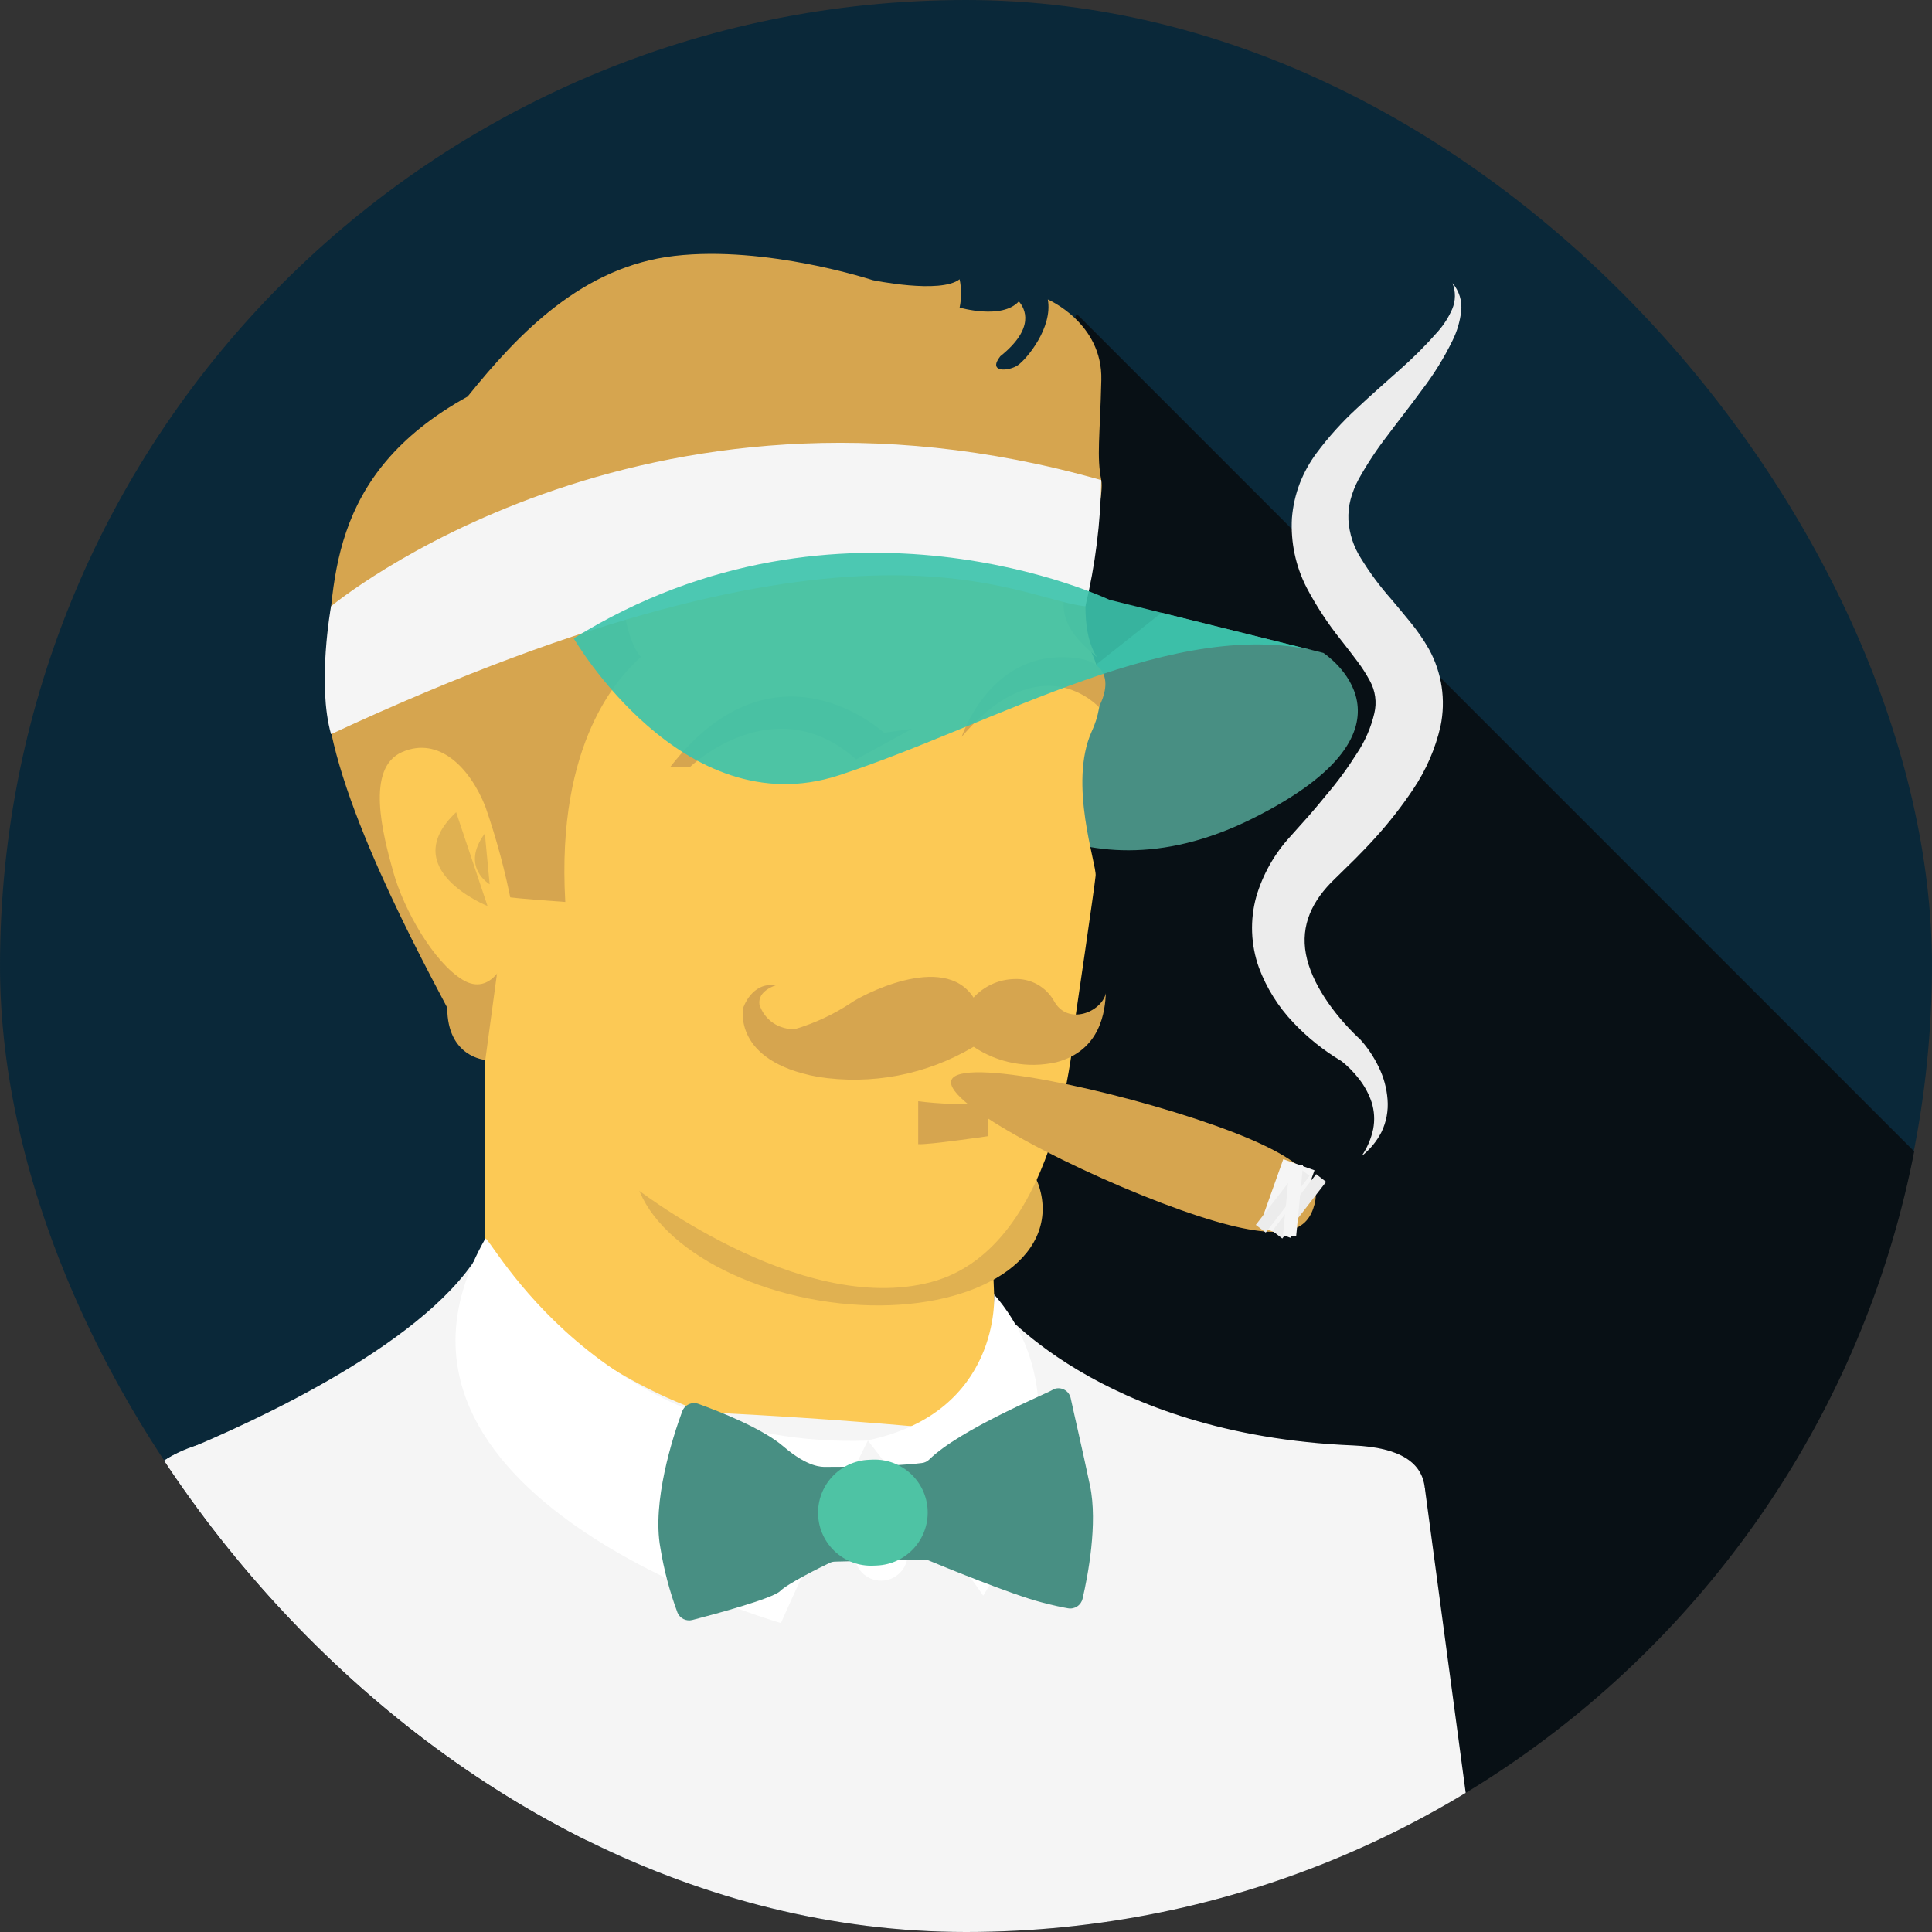
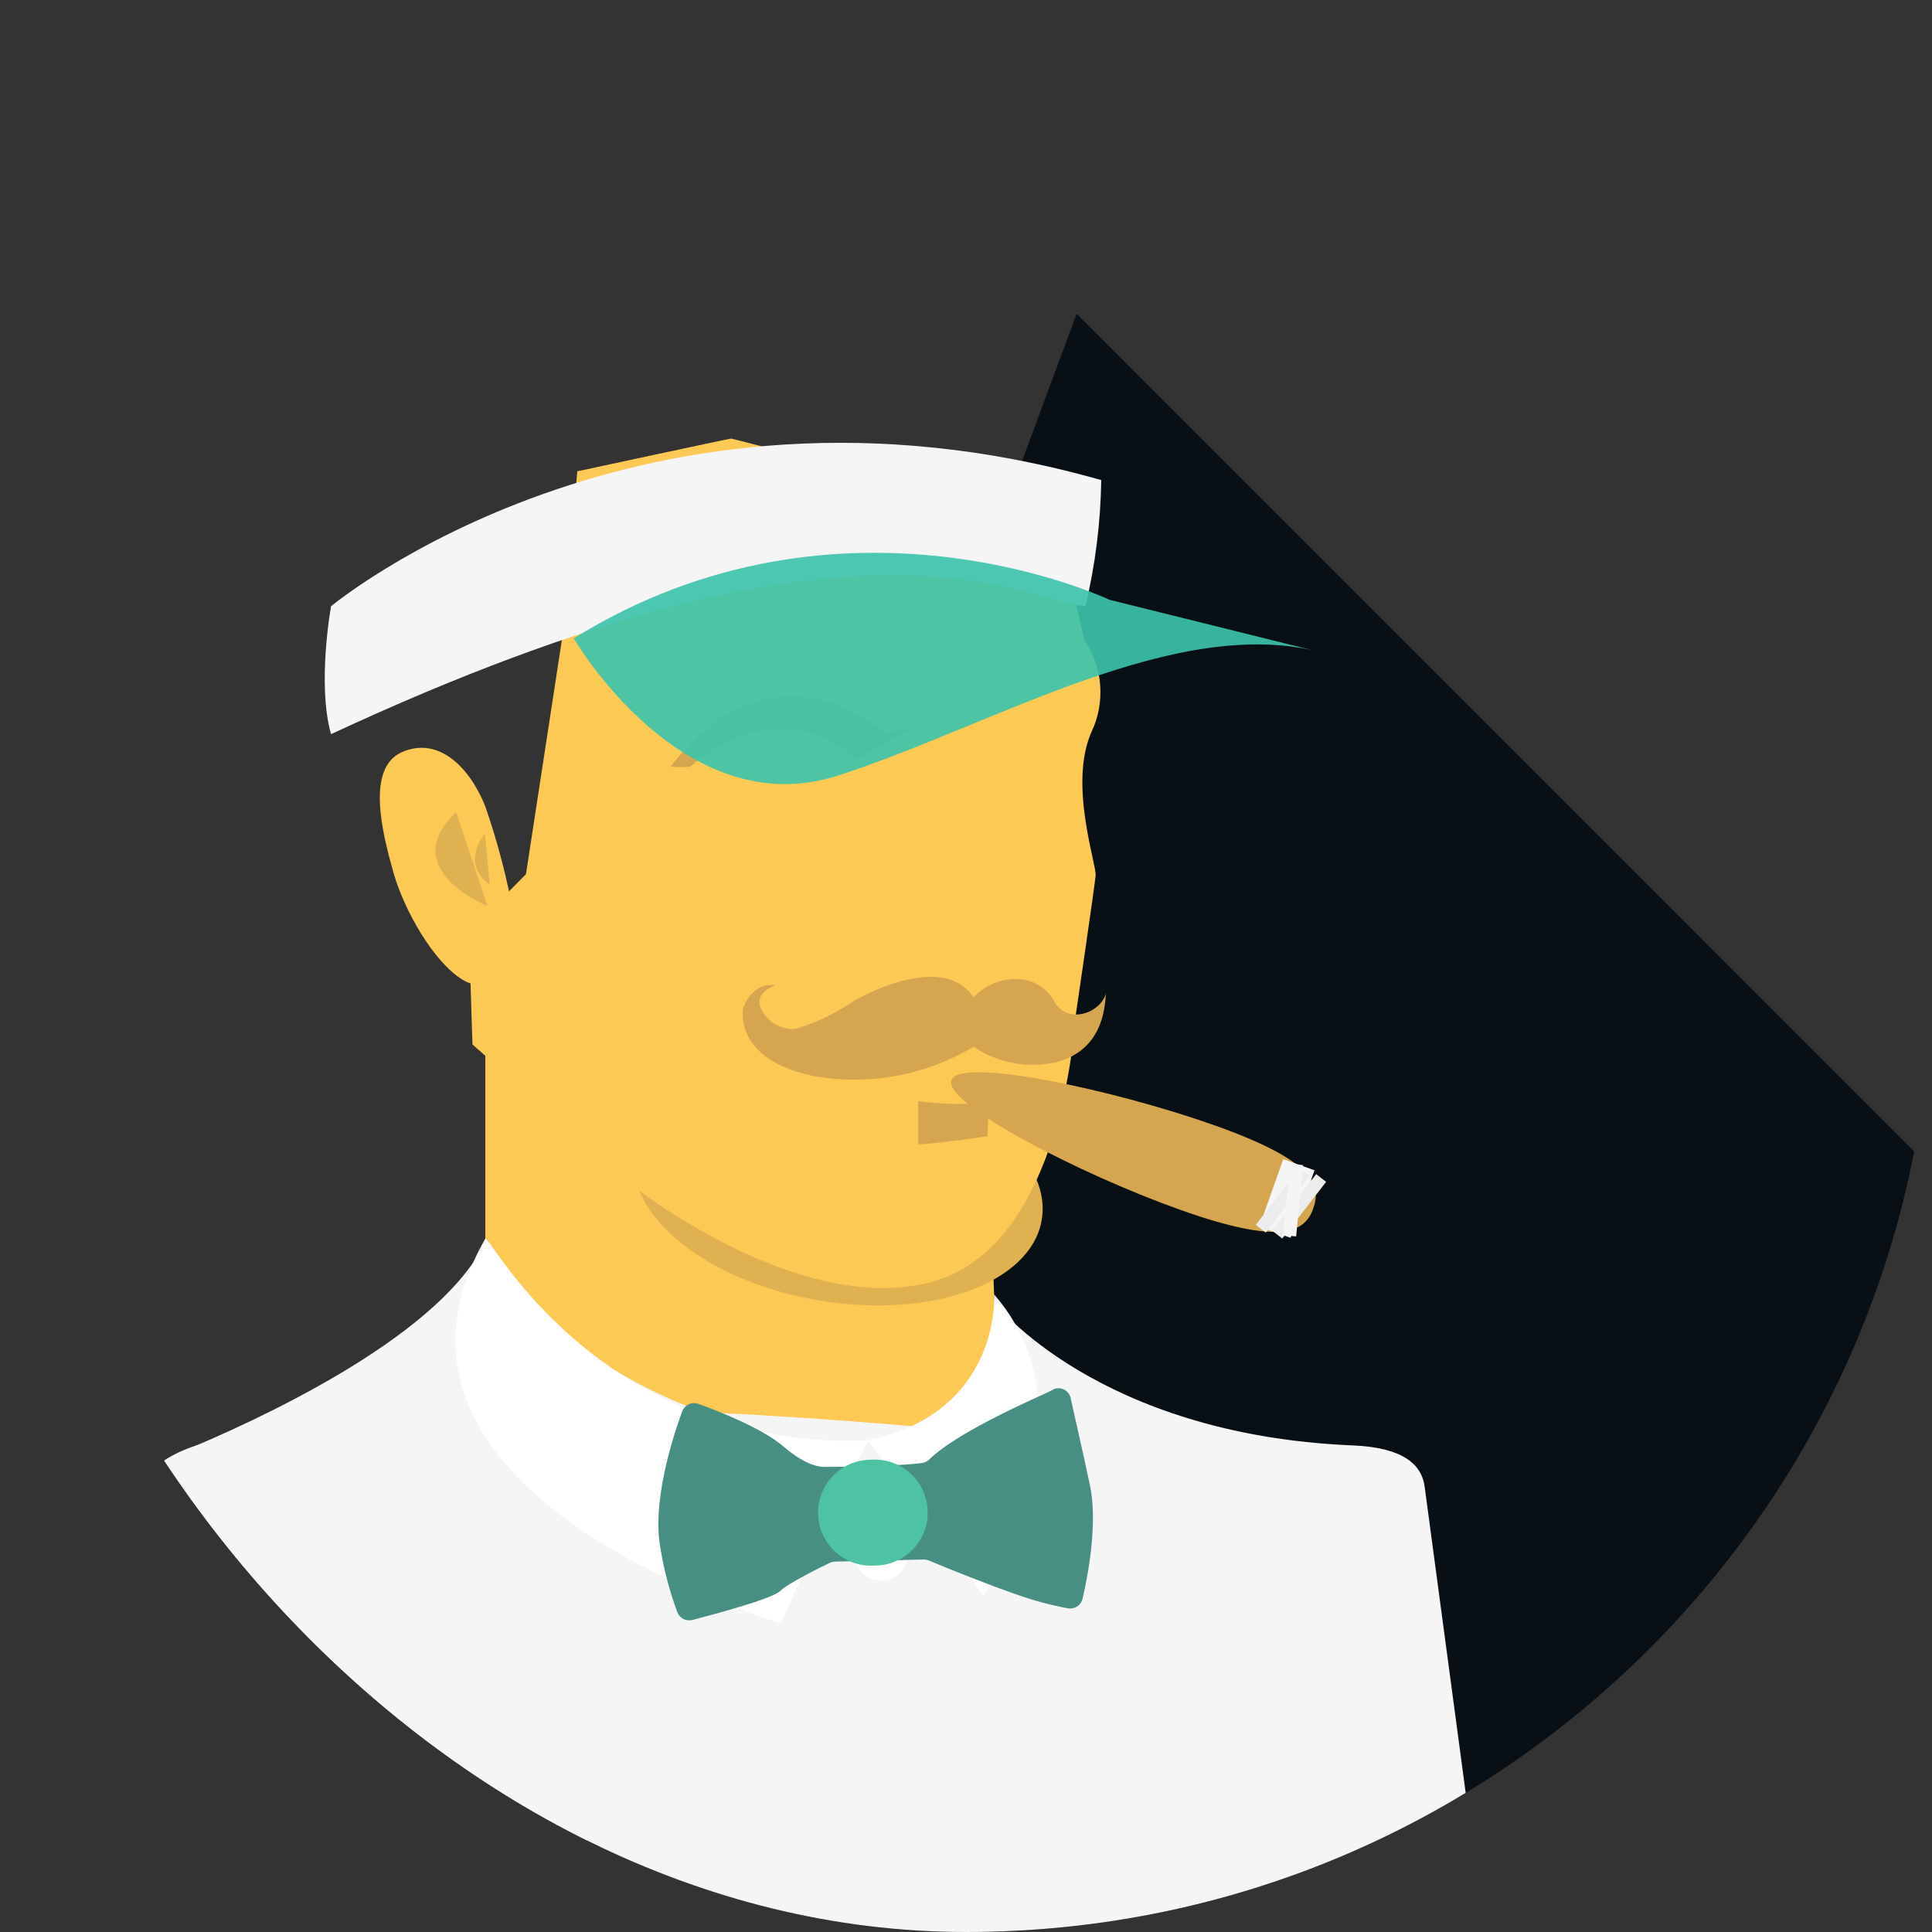
<svg xmlns="http://www.w3.org/2000/svg" width="200" height="200" viewBox="0 0 200 200" fill="none">
  <rect x="0" y="0" width="200" height="200" fill="#333333" stroke="none" />
  <g clip-path="url(#clip0_1311_32839)">
-     <path d="M100 199.766C155.228 199.766 200 154.995 200 99.766C200 44.538 155.228 -0.234 100 -0.234C44.772 -0.234 0 44.538 0 99.766C0 154.995 44.772 199.766 100 199.766Z" fill="#0A2839" />
    <path d="M111.45 32.48L56.16 181.74L139.66 265.25L223.23 144.27L111.45 32.48Z" fill="#081015" />
    <path d="M50.24 109.11V130.44C50.24 130.44 61.24 149.33 88.94 149.38C92.26 149.542 95.525 148.489 98.126 146.418C100.726 144.348 102.484 141.402 103.07 138.13L102.7 128.61L107.7 113.96" fill="#FCC955" />
    <path d="M107.841 126.278C108.944 119.715 100.402 112.809 88.761 110.852C77.12 108.896 66.79 112.631 65.687 119.194C64.584 125.757 73.126 132.663 84.767 134.619C96.407 136.575 106.738 132.841 107.841 126.278Z" fill="#E0B151" />
-     <path opacity="0.91" d="M137 67.59C137 67.59 148.72 75.24 129.65 84.74C110.58 94.24 99.24 80.09 99.24 80.09L120.24 63.43L137 67.59Z" fill="#4E9C8E" />
    <path d="M65.439 122.72C65.439 122.72 82.649 136.36 96.389 132.72C110.129 129.08 111.309 105.44 111.309 105.44C111.309 105.44 113.309 91.84 113.419 90.65C113.529 89.46 110.579 81.13 113.009 75.73C113.72 74.213 114.022 72.536 113.886 70.866C113.749 69.196 113.178 67.591 112.229 66.21L109.669 54.72L99.959 51.72C99.959 51.72 75.869 45.4 75.689 45.4C75.509 45.4 59.759 48.79 59.759 48.79L58.389 64.79L54.449 90.49L48.539 96.49L48.909 108.12" fill="#FCC955" />
-     <path d="M50.239 109.72C50.239 109.72 46.299 109.45 46.299 104.32C42.179 96.53 32.999 79.14 33.759 69.89C34.519 60.64 33.659 49.2 48.409 41.05C53.719 34.46 60.309 27.59 69.829 26.49C79.349 25.39 90.339 29 90.339 29C90.339 29 97.339 30.46 99.339 28.91C99.54 29.876 99.54 30.874 99.339 31.84C99.339 31.84 103.729 33.12 105.469 31.2C106.109 31.93 107.209 33.95 103.549 36.88C102.179 38.62 104.469 38.44 105.379 37.8C106.289 37.16 108.999 33.91 108.469 31C108.469 31 114.149 33.43 114.009 39.33C113.869 45.23 113.509 47.25 114.009 49.72C114.509 52.19 110.439 63.2 113.549 68.02C111.169 66.02 109.929 64.42 110.119 62.08C110.309 59.74 108.609 53.43 105.679 54.08C102.749 54.73 93.909 55.87 83.069 50.37C72.229 44.87 63.879 50 63.879 50C63.879 50 63.379 64.85 66.349 68C64.149 70 57.559 76.71 58.519 93.37C54.519 93.1 52.519 92.87 52.519 92.87L50.239 109.72Z" fill="#D6A54F" />
    <path d="M52.429 99.14C52.429 99.14 50.919 103.26 47.9 101.43C44.88 99.6 41.809 94.2 40.709 90.26C39.609 86.32 37.83 79.5 41.63 77.85C45.429 76.2 48.63 79.45 50.239 83.48C51.407 86.846 52.329 90.291 52.999 93.79" fill="#FCC955" />
    <path d="M50.469 93.79C50.469 93.79 40.95 89.99 47.219 84.08L50.469 93.79Z" fill="#E0B151" />
    <path d="M50.69 91.54C50.69 91.54 47.62 89.75 50.19 86.28L50.69 91.54Z" fill="#E0B151" />
    <path d="M88.63 78.61L94.4 75.45L91.52 75.86C91.52 75.86 80.26 65.42 69.41 79.36C70.094 79.442 70.786 79.442 71.47 79.36C71.47 79.36 80.12 71.06 88.63 78.61Z" fill="#D6A54F" />
-     <path d="M99.551 76.28C99.551 76.28 102.161 68.28 109.551 68.04C116.941 67.8 113.741 73.19 113.741 73.19C113.741 73.19 107.791 66.59 99.551 76.28Z" fill="#D6A54F" />
    <path d="M80.31 102C80.31 102 78.39 102.55 78.62 104C78.868 104.774 79.368 105.443 80.041 105.899C80.713 106.356 81.519 106.575 82.33 106.52C84.375 105.908 86.319 104.998 88.1 103.82C88.88 103.22 97.67 98.42 100.78 103.27C101.311 102.688 101.954 102.218 102.67 101.888C103.387 101.558 104.162 101.375 104.95 101.35C105.79 101.301 106.627 101.489 107.365 101.894C108.103 102.299 108.711 102.905 109.12 103.64C110.54 106.2 114.02 104.78 114.48 102.82C114.39 104.56 114.02 108.73 109.35 109.96C107.889 110.29 106.377 110.318 104.905 110.043C103.433 109.768 102.033 109.195 100.79 108.36C95.933 111.254 90.215 112.355 84.63 111.47C75.75 109.82 76.94 104.33 76.94 104.33C76.94 104.33 77.8 101.62 80.31 102Z" fill="#D6A54F" />
    <path d="M95.051 114C95.051 114 99.811 114.64 102.241 114C102.331 115.19 102.241 117.62 102.241 117.62C102.241 117.62 95.971 118.54 95.051 118.44V114Z" fill="#D6A54F" />
    <path d="M18.559 150.38C26.319 147.19 44.799 138.78 49.969 129.09C52.719 134.71 67.969 149.34 89.829 149.09C105.619 149.09 102.939 134.83 102.939 134.83C102.939 134.83 113.559 148.53 140.059 149.63C145.059 149.84 147.219 151.48 147.489 154.01C148.689 165.01 113.959 192.63 113.959 192.63L47.769 190C47.769 190 13.439 157.24 13.299 156.69C13.296 156.441 13.341 156.193 13.429 155.96C13.816 154.707 14.476 153.556 15.364 152.591C16.251 151.626 17.343 150.87 18.559 150.38Z" fill="#F5F5F5" />
    <path d="M154.5 206.29L147.5 154.05C147.5 154.05 54.09 138.93 20.39 149.61C-0.61 156.27 31.53 190.44 32.17 190.96C33.84 192.29 90.94 223.63 90.94 223.63L154.5 206.29Z" fill="#F5F5F5" />
    <path d="M50.239 128.22C50.579 127.63 61.819 150.08 89.839 149.13C83.729 161.36 80.839 168.02 80.839 168.02C80.839 168.02 35.059 154.94 50.239 128.22Z" fill="white" />
    <path d="M102.91 134C102.91 134 103.71 146.21 89.83 149.1C97.83 159.41 101.78 165.18 101.78 165.18C101.78 165.18 114 146.73 102.91 134Z" fill="white" />
    <path d="M91.209 163.63C92.728 163.63 93.959 162.399 93.959 160.88C93.959 159.361 92.728 158.13 91.209 158.13C89.69 158.13 88.459 159.361 88.459 160.88C88.459 162.399 89.69 163.63 91.209 163.63Z" fill="white" />
    <path d="M34.27 62.76C34.27 62.76 66.26 36.11 114.001 49.7C113.936 54.1 113.386 58.48 112.361 62.76C105.181 62.06 89.001 50.53 34.27 76C32.8 70.85 34.27 62.76 34.27 62.76Z" fill="#F5F5F5" />
    <path opacity="0.91" d="M59.391 66.08C59.391 66.08 70.661 85.52 86.811 80.27C102.961 75.02 121.931 63.44 137.001 67.59L114.851 62.09C114.851 62.09 87.181 48.84 59.391 66.08Z" fill="#3CC3AB" />
    <path d="M135.939 125.13C135.069 127.58 132.569 128.93 122.229 125.26C111.889 121.59 97.619 114.26 98.489 111.82C99.359 109.38 115.369 112.82 125.719 116.49C136.069 120.16 136.809 122.68 135.939 125.13Z" fill="#D6A54F" />
    <path d="M134.535 120.601L132.844 120L130.36 126.989L132.052 127.59L134.535 120.601Z" fill="#F5F5F5" />
    <path d="M136.078 121.148L134.387 120.548L131.903 127.537L133.594 128.138L136.078 121.148Z" fill="#F5F5F5" />
    <path d="M135.568 121.727L134.537 120.93L130 126.798L131.031 127.595L135.568 121.727Z" fill="#ECECEC" />
    <path d="M137.279 122.343L136.248 121.546L131.711 127.414L132.742 128.211L137.279 122.343Z" fill="#ECECEC" />
    <path d="M134.891 120.612L133.531 120.48L132.816 127.863L134.176 127.994L134.891 120.612Z" fill="#F5F5F5" />
-     <path d="M150.36 29.31C150.703 29.706 150.96 30.17 151.115 30.671C151.27 31.172 151.319 31.699 151.26 32.22C151.14 33.263 150.843 34.278 150.38 35.22C149.49 37.047 148.418 38.779 147.18 40.39C146.01 42 144.79 43.53 143.65 45.06C142.537 46.496 141.535 48.014 140.65 49.6C140.288 50.268 140.006 50.976 139.81 51.71C139.633 52.399 139.559 53.11 139.59 53.82C139.676 55.244 140.127 56.621 140.9 57.82C141.81 59.301 142.848 60.699 144 62C144.61 62.73 145.26 63.49 145.92 64.31C146.67 65.209 147.34 66.173 147.92 67.19C149.265 69.627 149.691 72.466 149.12 75.19C148.587 77.511 147.631 79.715 146.3 81.69C145.126 83.451 143.822 85.122 142.4 86.69C141.71 87.46 141 88.19 140.29 88.91L138.19 90.97C135.82 93.23 134.63 95.78 135.19 98.77C135.75 101.76 138.03 104.95 140.58 107.39L140.72 107.5C141.53 108.378 142.204 109.373 142.72 110.45C143.24 111.504 143.552 112.648 143.64 113.82C143.734 114.979 143.516 116.143 143.01 117.19C142.512 118.16 141.809 119.01 140.95 119.68C141.528 118.837 141.935 117.889 142.15 116.89C142.33 115.961 142.275 115.002 141.99 114.1C141.694 113.22 141.248 112.397 140.67 111.67C140.116 110.95 139.47 110.304 138.75 109.75L138.89 109.86C137.046 108.765 135.363 107.419 133.89 105.86C132.326 104.222 131.111 102.283 130.32 100.16C129.476 97.8 129.381 95.236 130.05 92.82C130.731 90.509 131.932 88.385 133.56 86.61L135.5 84.44C136.11 83.74 136.71 83.02 137.29 82.31C138.449 80.951 139.508 79.511 140.46 78C141.309 76.734 141.922 75.324 142.27 73.84C142.542 72.702 142.378 71.503 141.81 70.48C141.435 69.781 141.007 69.113 140.53 68.48C140 67.76 139.41 67.01 138.8 66.23C137.452 64.546 136.266 62.738 135.26 60.83C134.122 58.611 133.597 56.129 133.74 53.64C133.838 52.4 134.114 51.181 134.56 50.02C134.996 48.908 135.578 47.859 136.29 46.9C137.538 45.225 138.941 43.672 140.48 42.26C141.94 40.89 143.41 39.6 144.85 38.32C146.27 37.076 147.606 35.74 148.85 34.32C149.461 33.629 149.961 32.846 150.33 32C150.696 31.143 150.707 30.175 150.36 29.31Z" fill="#ECECEC" />
    <path d="M85.6 151.85H85.44C85.14 151.85 83.67 151.95 81.08 149.72C78.91 147.86 74.46 146.11 72.3 145.33C71.974 145.211 71.614 145.226 71.299 145.372C70.984 145.518 70.74 145.784 70.62 146.11C69.62 148.81 67.49 155.48 68.36 160.22C68.729 162.509 69.322 164.757 70.13 166.93C70.251 167.223 70.473 167.462 70.756 167.604C71.039 167.745 71.364 167.779 71.67 167.7C74.1 167.07 79.99 165.48 80.77 164.7C81.55 163.92 84.96 162.23 85.91 161.78C86.074 161.705 86.251 161.664 86.43 161.66L95.61 161.44C95.792 161.436 95.973 161.47 96.14 161.54C97.58 162.14 104.72 165.07 107.81 165.87C109.08 166.2 109.96 166.39 110.56 166.49C110.892 166.55 111.235 166.479 111.516 166.293C111.797 166.107 111.996 165.819 112.07 165.49C112.61 163.16 113.66 157.71 112.84 153.81C112.02 149.91 111.18 146.35 110.84 144.75C110.805 144.578 110.736 144.415 110.636 144.271C110.536 144.126 110.408 144.004 110.259 143.91C110.11 143.817 109.944 143.755 109.771 143.727C109.598 143.7 109.421 143.707 109.25 143.75C109.148 143.779 109.05 143.823 108.96 143.88C108.35 144.27 99.39 147.95 96.19 151.09C95.984 151.292 95.717 151.418 95.43 151.45C92.36 151.84 86.46 151.85 85.6 151.85Z" fill="#488F83" />
    <path d="M90.32 151.101L89.95 151.116C86.921 151.24 84.566 153.795 84.69 156.821C84.814 159.848 87.371 162.201 90.4 162.077L90.77 162.062C93.799 161.937 96.154 159.383 96.03 156.356C95.906 153.329 93.349 150.976 90.32 151.101Z" fill="#4EC3A4" />
  </g>
  <defs>
    <clipPath id="clip0_1311_32839">
      <rect width="200" height="200" rx="100" fill="white" />
    </clipPath>
  </defs>
</svg>